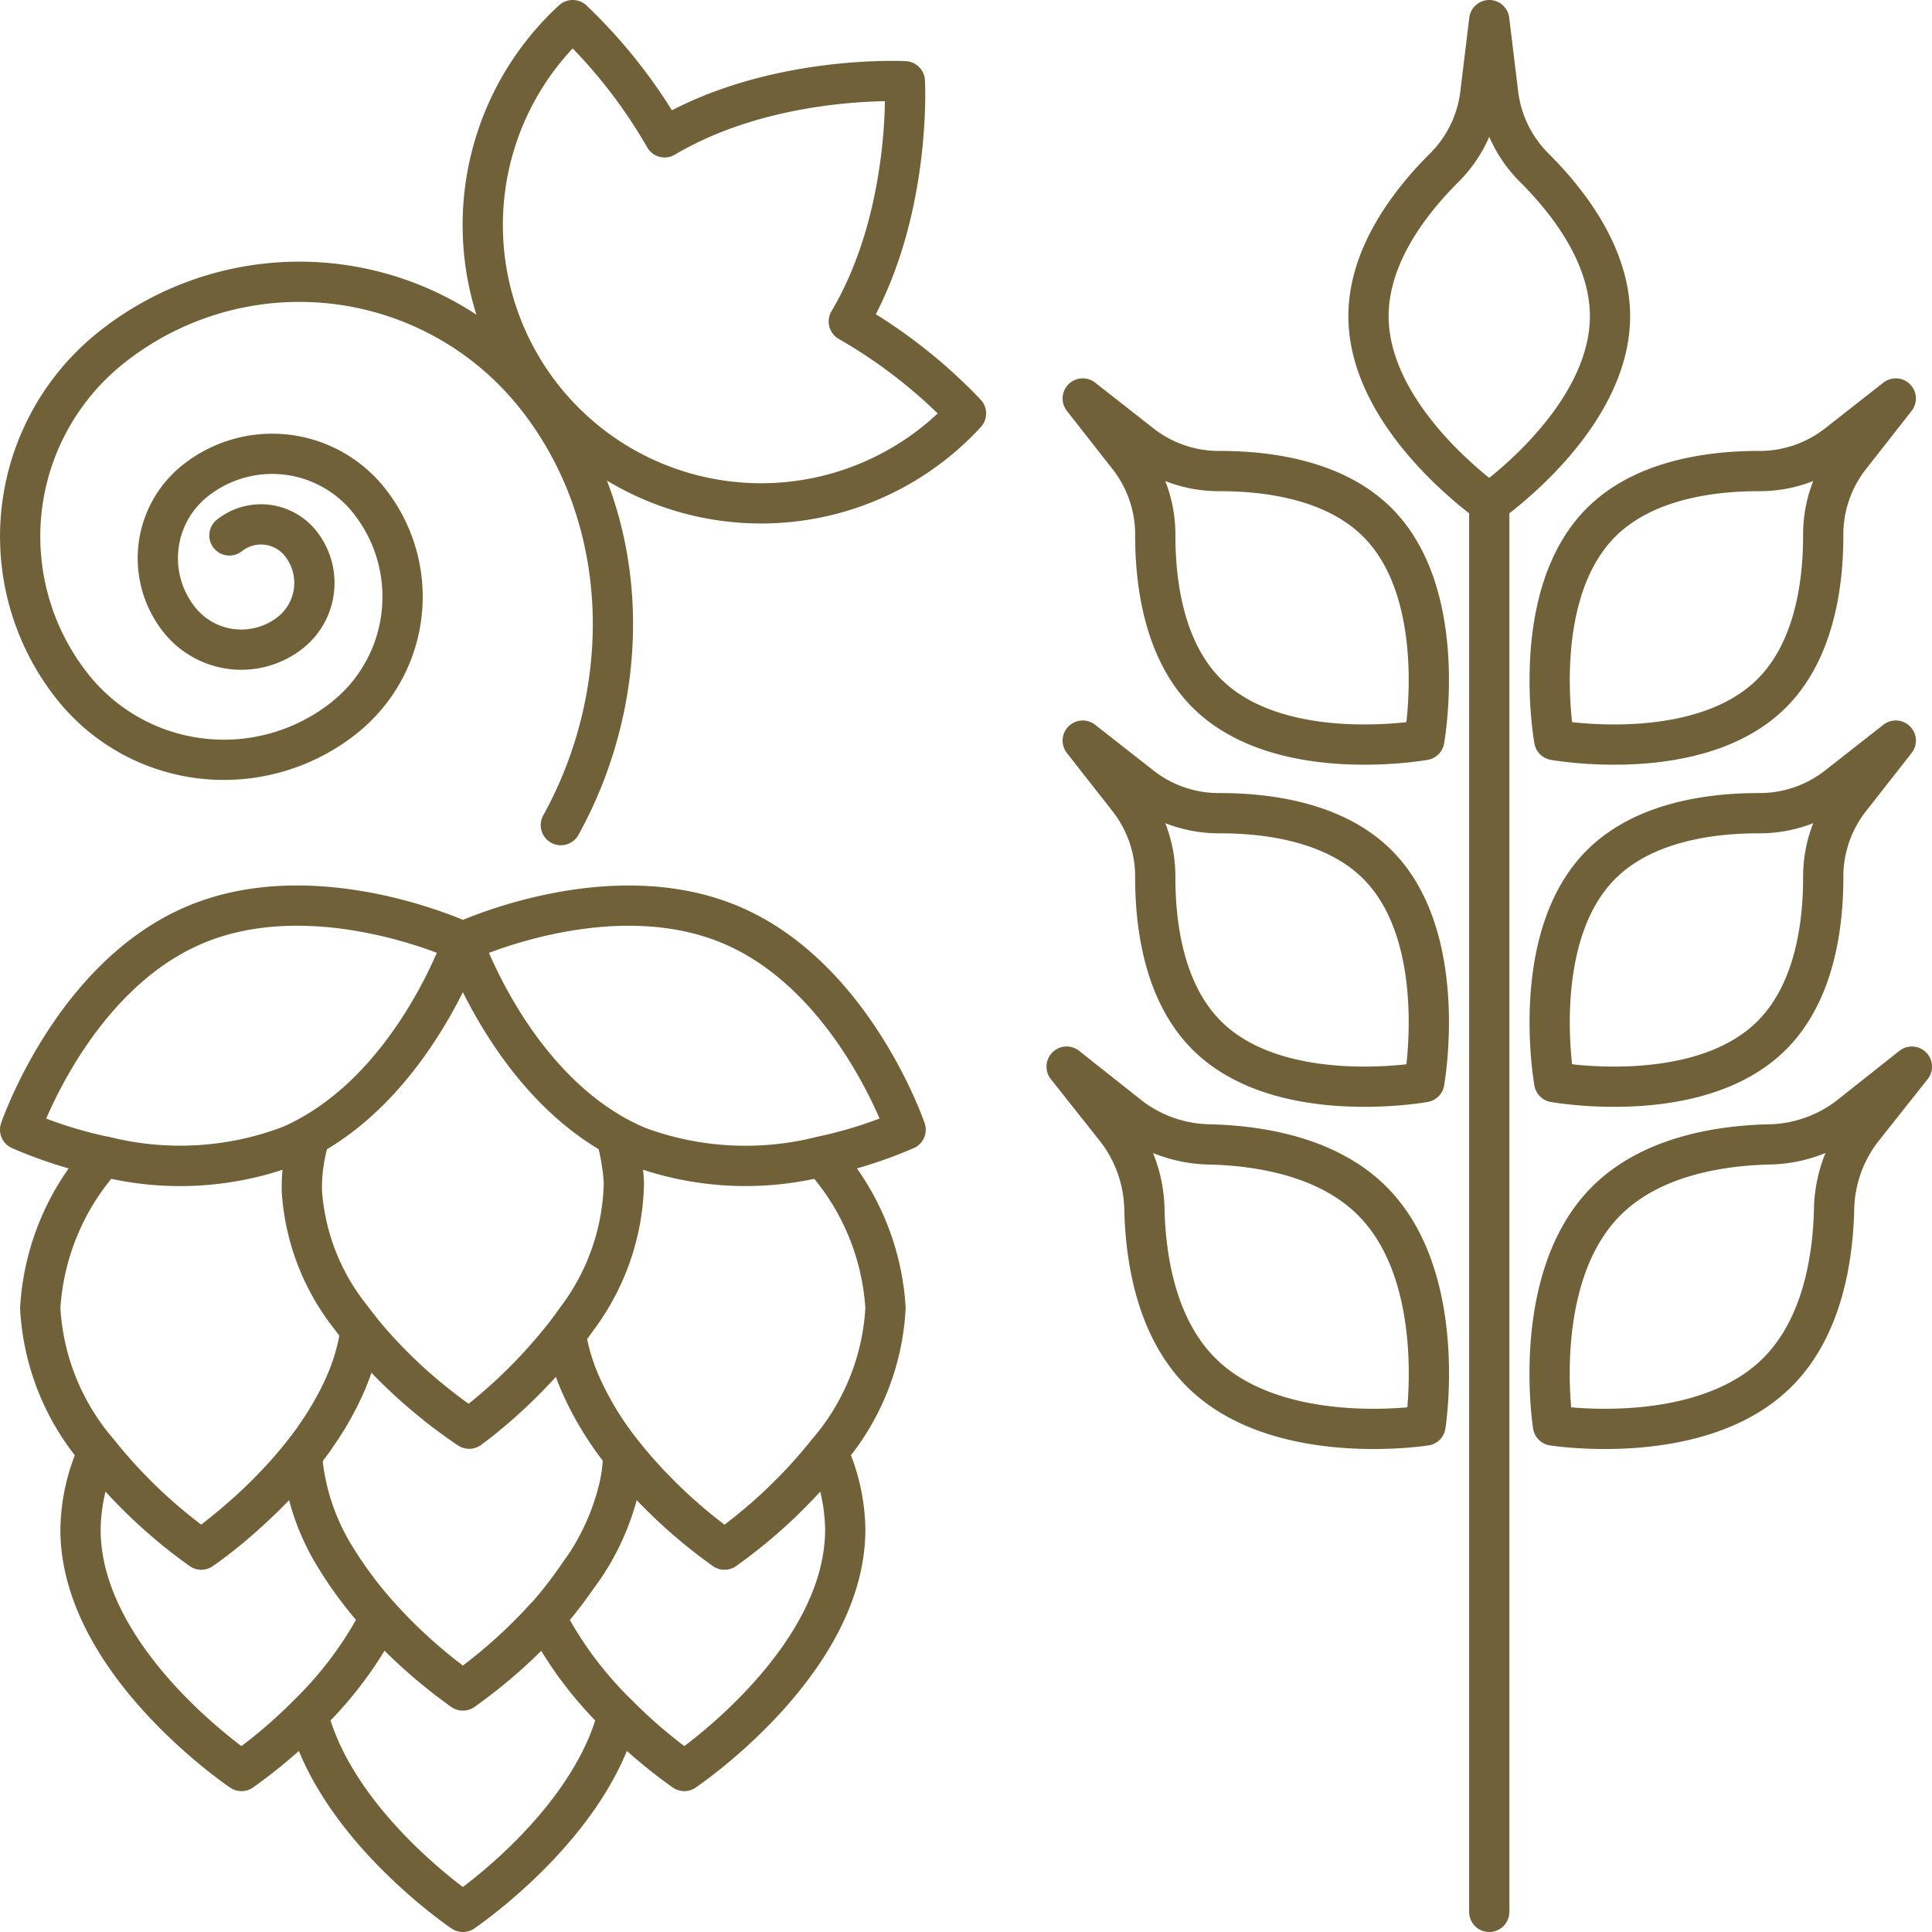
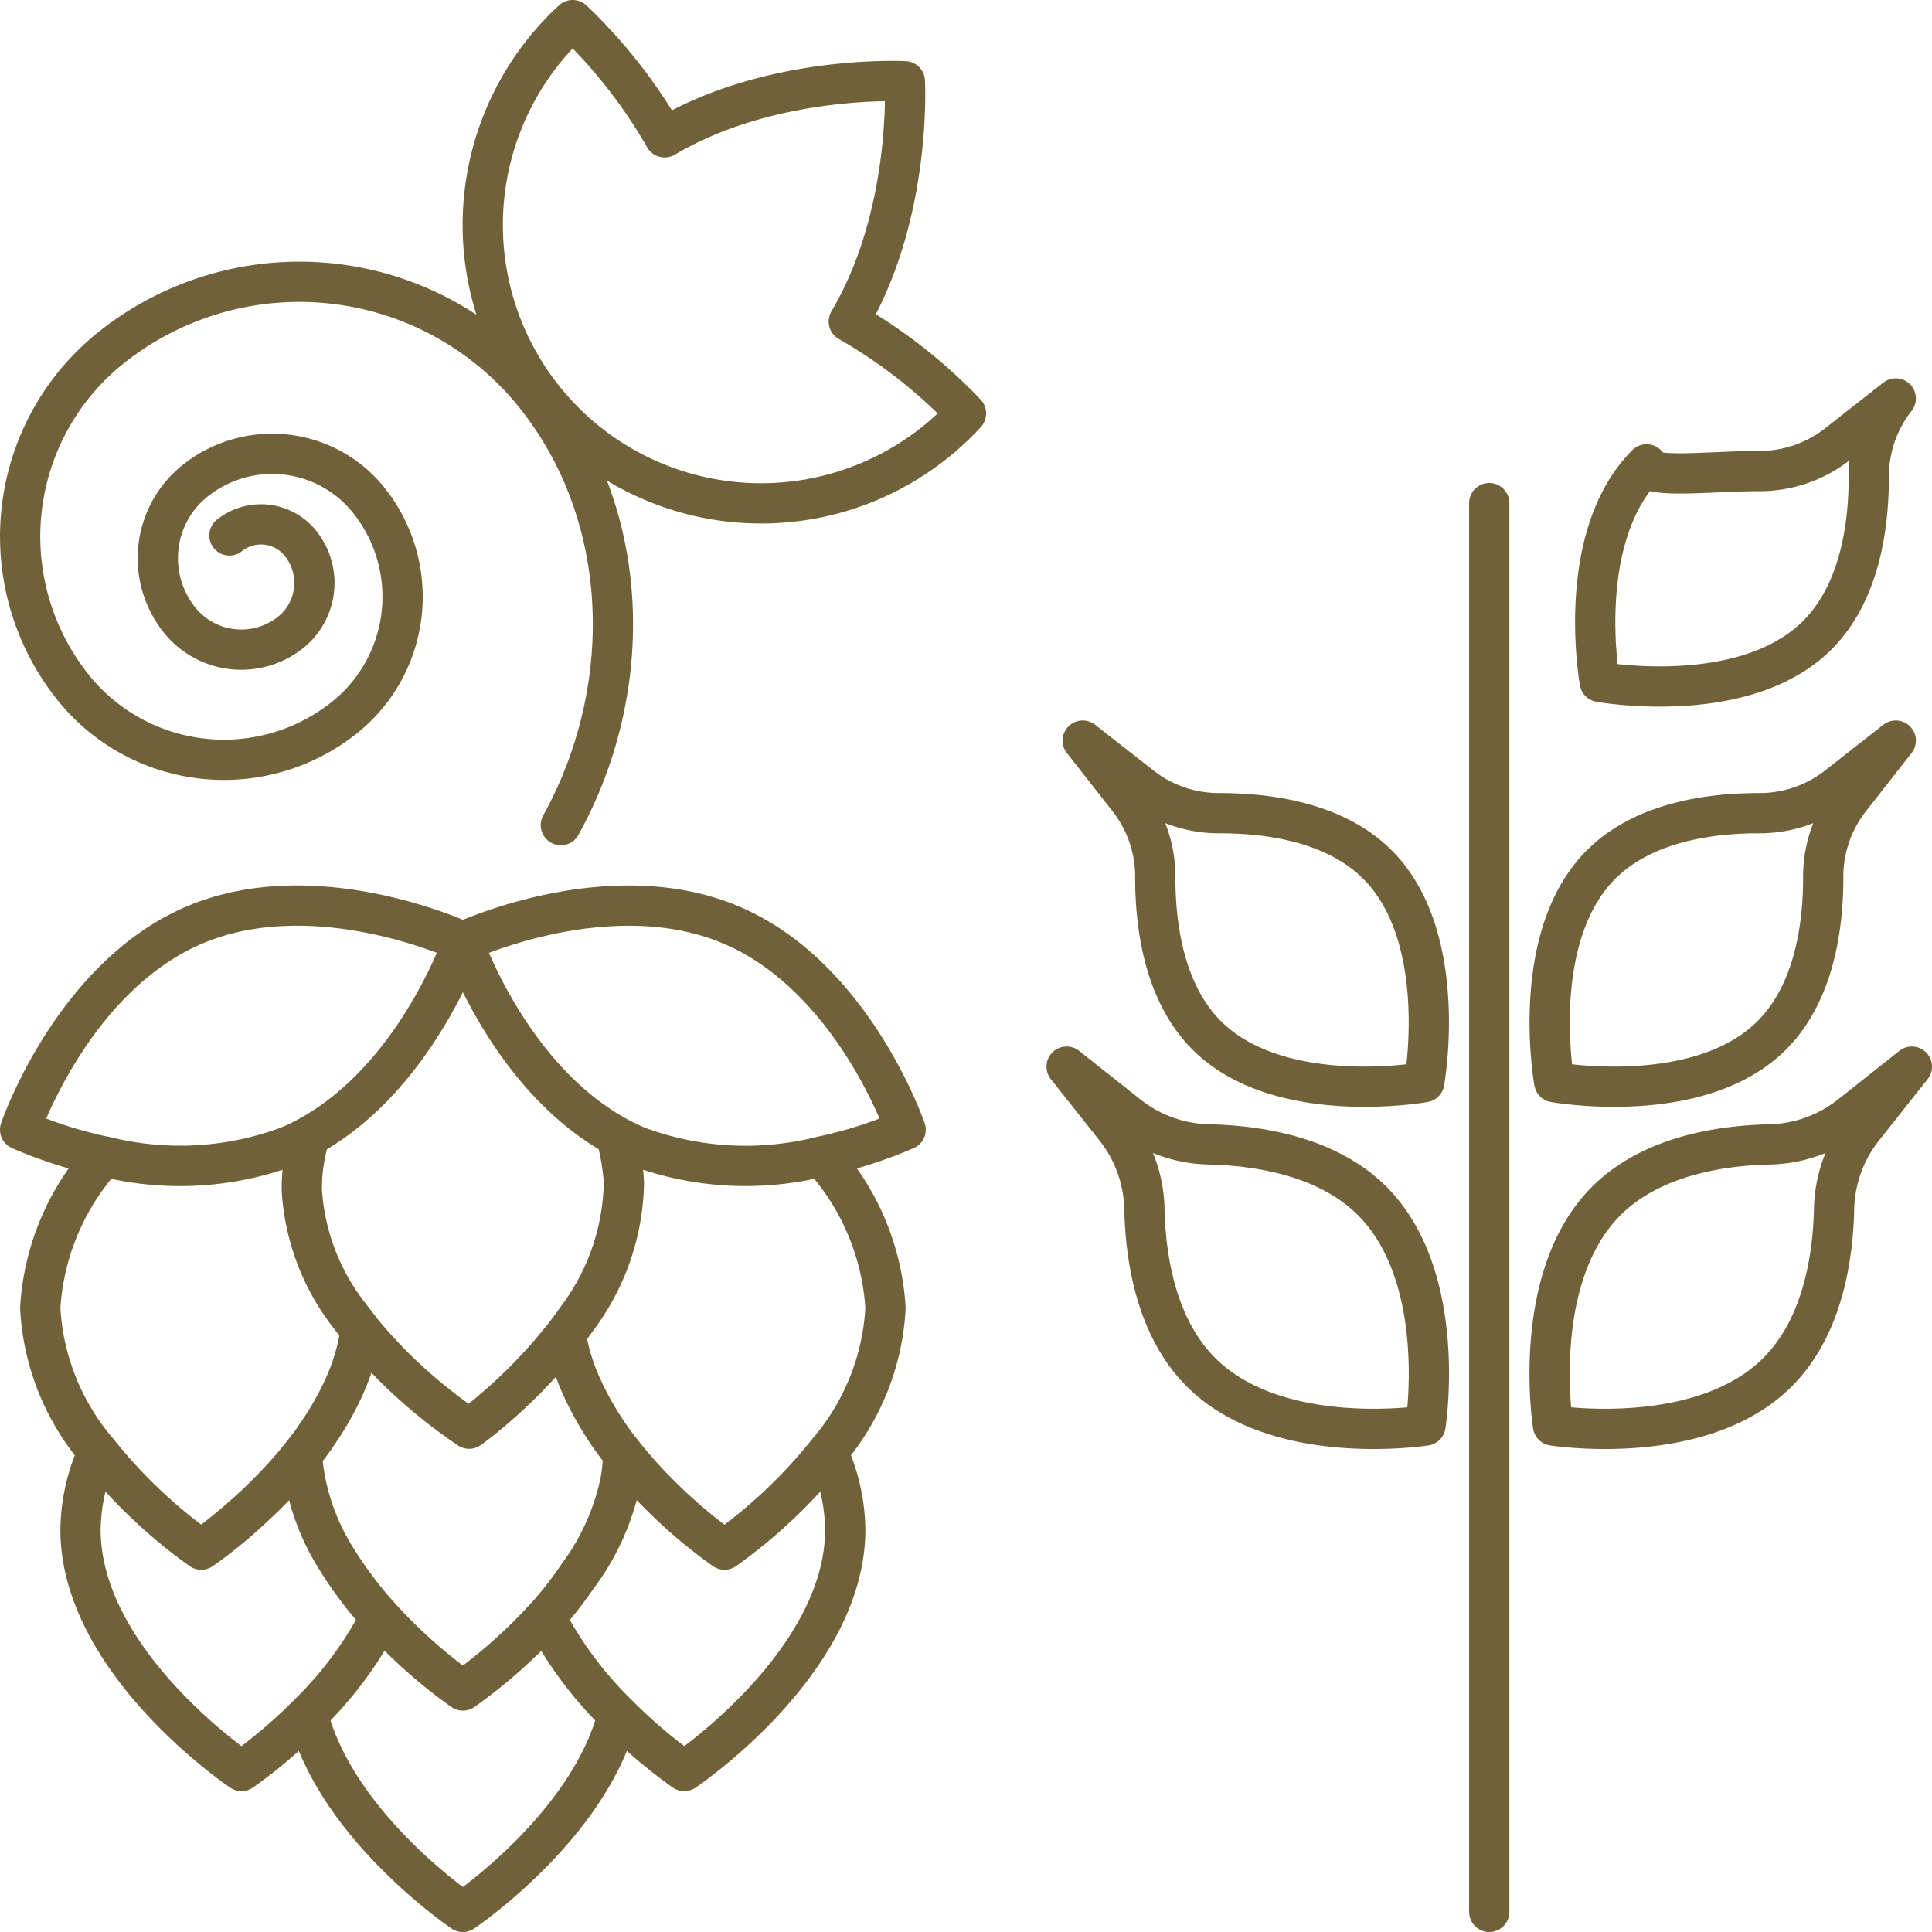
<svg xmlns="http://www.w3.org/2000/svg" id="Ebene_1" data-name="Ebene 1" viewBox="0 0 96 96">
  <defs>
    <style>
      .cls-1 {
        fill: none;
        stroke: #716138;
        stroke-linecap: round;
        stroke-linejoin: round;
        stroke-width: 2px;
      }
    </style>
  </defs>
  <g>
-     <path class="cls-1" d="M60.568,23.407a6.265,6.265,0,0,1-3.88-1.342L53.8,19.8l2.263,2.886a6.265,6.265,0,0,1,1.342,3.88c-.007,2.4.425,5.749,2.554,7.878,3.628,3.628,10.812,2.327,10.812,2.327s1.3-7.184-2.327-10.812C66.317,23.832,62.971,23.4,60.568,23.407Z" />
    <line class="cls-1" x1="74" y1="95" x2="74" y2="25" />
-     <path class="cls-1" d="M76.235,8.333a6.253,6.253,0,0,1-1.794-3.692L74,1l-.441,3.641a6.253,6.253,0,0,1-1.794,3.692C70.061,10.028,68,12.7,68,15.71,68,20.841,74,25,74,25s6-4.159,6-9.29C80,12.7,77.939,10.028,76.235,8.333Z" />
    <path class="cls-1" d="M60.568,40.407a6.265,6.265,0,0,1-3.88-1.342L53.8,36.8l2.263,2.886a6.265,6.265,0,0,1,1.342,3.88c-.007,2.4.425,5.749,2.554,7.878,3.628,3.628,10.812,2.327,10.812,2.327s1.3-7.184-2.327-10.812C66.317,40.832,62.971,40.4,60.568,40.407Z" />
-     <path class="cls-1" d="M87.432,23.407a6.265,6.265,0,0,0,3.88-1.342L94.2,19.8l-2.263,2.886a6.265,6.265,0,0,0-1.342,3.88c.007,2.4-.425,5.749-2.554,7.878-3.628,3.628-10.812,2.327-10.812,2.327s-1.3-7.184,2.327-10.812C81.683,23.832,85.029,23.4,87.432,23.407Z" />
+     <path class="cls-1" d="M87.432,23.407a6.265,6.265,0,0,0,3.88-1.342L94.2,19.8a6.265,6.265,0,0,0-1.342,3.88c.007,2.4-.425,5.749-2.554,7.878-3.628,3.628-10.812,2.327-10.812,2.327s-1.3-7.184,2.327-10.812C81.683,23.832,85.029,23.4,87.432,23.407Z" />
    <path class="cls-1" d="M87.432,40.407a6.265,6.265,0,0,0,3.88-1.342L94.2,36.8l-2.263,2.886a6.265,6.265,0,0,0-1.342,3.88c.007,2.4-.425,5.749-2.554,7.878-3.628,3.628-10.812,2.327-10.812,2.327s-1.3-7.184,2.327-10.812C81.683,40.832,85.029,40.4,87.432,40.407Z" />
    <path class="cls-1" d="M91.136,60.033a6.7,6.7,0,0,1,1.472-4.015L95,53l-3.018,2.392a6.7,6.7,0,0,1-4.015,1.472c-2.468.051-5.914.574-8.151,2.811C76,63.487,77.167,70.833,77.167,70.833S84.513,72,88.325,68.184C90.562,65.947,91.085,62.5,91.136,60.033Z" />
    <path class="cls-1" d="M60.033,56.864a6.7,6.7,0,0,1-4.015-1.472L53,53l2.392,3.018a6.7,6.7,0,0,1,1.472,4.015c.051,2.468.574,5.914,2.811,8.151C63.487,72,70.833,70.833,70.833,70.833S72,63.487,68.184,59.675C65.947,57.438,62.5,56.915,60.033,56.864Z" />
    <path class="cls-1" d="M15.387,56.447a10.319,10.319,0,0,0-.3,1.359c-.235-.3-.476-.584-.718-.86Q14.9,56.72,15.387,56.447ZM10.031,76.978c.036-.024.106-.074.2-.139C10.137,76.9,10.067,76.954,10.031,76.978Zm12.1-6.829c-.145-.111-.3-.233-.466-.364C21.833,69.916,21.989,70.038,22.134,70.149Zm-5.546-.231q-.175.319-.363.628.193-.315.37-.641Zm-.857,1.38c-.038.056-.074.114-.113.169h0C15.657,71.412,15.693,71.354,15.731,71.3Zm-3.808,4.183c-.373.325-.712.6-1,.829C11.211,76.084,11.55,75.806,11.923,75.481Zm3.165-3.307c-.023.029-.045.061-.068.091h0C15.044,72.235,15.065,72.2,15.088,72.174Zm-3.053,3.211.069-.062ZM28.1,66.292c.184-.241.367-.486.543-.74-.176.254-.358.5-.542.739Zm2.85,6.329c-.012.16-.025.319-.046.477C30.929,72.94,30.942,72.781,30.954,72.621Zm-16.786.654-.016.018Zm-.891.943.151-.156Zm.478-.494-.042.045Zm9.464-26.36C23.077,47.013,23,46.8,23,46.8s-.041.119-.123.332C22.966,47.187,23.079,47.265,23.219,47.364ZM30.9,57.818c.238-.3.481-.592.726-.872a11.371,11.371,0,0,1-1.021-.5A9.514,9.514,0,0,1,30.9,57.818ZM15.072,72.966a11.292,11.292,0,0,0,1.664,4.521,17.537,17.537,0,0,0,1,1.457h0c-.35-.464-.687-.95-1-1.458A11.3,11.3,0,0,1,15.072,72.966ZM28.7,78.333c.193-.277.395-.546.573-.839a12.074,12.074,0,0,0,1.484-3.542,12.085,12.085,0,0,1-1.484,3.542C29.09,77.786,28.888,78.055,28.7,78.333ZM23,84a25.493,25.493,0,0,1-4.1-3.646A18.788,18.788,0,0,1,15.3,85.2C16.727,90.777,23,95,23,95s6.273-4.223,7.7-9.8a18.806,18.806,0,0,1-3.6-4.84A25.451,25.451,0,0,1,23,84Zm13-7a24.949,24.949,0,0,1-3.277-2.779,22.8,22.8,0,0,1-1.743-1.95c0,.118-.017.233-.026.35-.012.16-.025.319-.046.477-.038.288-.091.572-.156.854a12.074,12.074,0,0,1-1.484,3.542c-.178.293-.38.562-.573.839a19.739,19.739,0,0,1-1.588,2.03,18.806,18.806,0,0,0,3.6,4.84A25.089,25.089,0,0,0,34,88s8-5.373,8-12a9.633,9.633,0,0,0-.872-3.856A25.356,25.356,0,0,1,36,77ZM23.219,47.364c-.14-.1-.253-.177-.342-.237-.54,1.387-2.876,6.766-7.49,9.32a10.319,10.319,0,0,0-.3,1.359A8.124,8.124,0,0,0,15,59.2a11.255,11.255,0,0,0,2.419,6.246c.162.221.328.435.5.646a24.462,24.462,0,0,0,3.749,3.689c.165.131.321.253.466.364.372.284.68.5.886.646.187.129.293.2.293.2s.163-.116.442-.335A25.678,25.678,0,0,0,28.1,66.292c.184-.241.367-.486.543-.74A11.578,11.578,0,0,0,31,58.787a8.194,8.194,0,0,0-.1-.969,9.514,9.514,0,0,0-.295-1.374C26.214,54.009,23.9,49.029,23.219,47.364Zm-8.2,24.9h0v0Zm2.713,6.68h0a17.537,17.537,0,0,1-1-1.457,11.292,11.292,0,0,1-1.664-4.521c-.027-.232-.045-.465-.052-.7-.279.352-.565.689-.852,1.009l-.016.018c-.132.148-.265.291-.4.431l-.042.045c-.095.1-.19.2-.285.293l-.151.156c-.408.408-.8.777-1.173,1.1l-.069.062-.112.1c-.373.325-.712.6-1,.829s-.537.413-.7.529c-.091.065-.161.115-.2.139L10,77a25.356,25.356,0,0,1-5.128-4.856A9.633,9.633,0,0,0,4,76c0,6.627,8,12,8,12a25.089,25.089,0,0,0,3.3-2.8,18.788,18.788,0,0,0,3.6-4.849C18.5,79.917,18.109,79.444,17.733,78.945Zm6.022-8.288c-.279.219-.442.335-.442.335s-.106-.068-.293-.2c-.206-.141-.514-.362-.886-.646-.145-.111-.3-.233-.466-.364A24.462,24.462,0,0,1,17.919,66.1h0a10.234,10.234,0,0,1-.8,2.751c-.158.362-.337.713-.527,1.058l-.007.013q-.175.319-.363.628c-.158.257-.324.506-.494.752-.038.056-.074.114-.113.169h0c-.172.243-.35.477-.53.707-.023.029-.044.061-.067.09v0c.007.235.025.468.052.7a11.3,11.3,0,0,0,1.664,4.521c.31.508.647.994,1,1.458.376.5.768.972,1.164,1.409A25.493,25.493,0,0,0,23,84a25.451,25.451,0,0,0,4.107-3.637,19.739,19.739,0,0,0,1.588-2.03c.193-.278.395-.547.573-.839a12.085,12.085,0,0,0,1.484-3.542c.065-.282.118-.566.156-.854.021-.158.034-.317.046-.477.009-.117.022-.232.026-.35a15.68,15.68,0,0,1-2.105-3.419,10.348,10.348,0,0,1-.771-2.56A25.678,25.678,0,0,1,23.755,70.657ZM10,77l.031-.022c.036-.024.106-.074.2-.139.16-.116.4-.294.7-.529s.625-.5,1-.829l.112-.1.069-.062c.369-.328.765-.7,1.173-1.1l.151-.156c.095-.1.19-.192.285-.293l.042-.045c.132-.14.265-.283.4-.431l.016-.018c.287-.32.573-.657.852-1.009h0c.023-.03.045-.062.068-.091.18-.23.358-.464.53-.707.039-.055.075-.113.113-.169.17-.246.336-.5.494-.752q.193-.315.37-.641c.19-.345.369-.7.527-1.058a10.234,10.234,0,0,0,.8-2.751h0c-.169-.211-.335-.425-.5-.646A11.255,11.255,0,0,1,15,59.2a8.124,8.124,0,0,1,.087-1.4c-.235-.3-.476-.584-.718-.86-.013.005-.024.013-.038.018a15.4,15.4,0,0,1-9.158.5A12.287,12.287,0,0,0,2,65a11.935,11.935,0,0,0,2.872,7.144A25.356,25.356,0,0,0,10,77Zm4.334-20.036c.014,0,.025-.013.038-.018q.525-.226,1.015-.5c4.614-2.554,6.95-7.933,7.49-9.32.082-.213.123-.332.123-.332s-7.259-3.409-13.334-.831S1,56.133,1,56.133a21.786,21.786,0,0,0,4.176,1.334A15.4,15.4,0,0,0,14.334,56.964Zm26.49.5a15.4,15.4,0,0,1-9.158-.5c-.014,0-.025-.013-.039-.018-.245.28-.488.569-.726.872a8.194,8.194,0,0,1,.1.969,11.578,11.578,0,0,1-2.35,6.765c-.176.254-.358.5-.542.739h0a10.348,10.348,0,0,0,.771,2.56,15.68,15.68,0,0,0,2.105,3.419,22.8,22.8,0,0,0,1.743,1.95A24.949,24.949,0,0,0,36,77a25.356,25.356,0,0,0,5.128-4.856A11.935,11.935,0,0,0,44,65,12.287,12.287,0,0,0,40.824,57.467ZM30.606,56.444a11.371,11.371,0,0,0,1.021.5c.014.005.025.013.039.018a15.4,15.4,0,0,0,9.158.5A21.786,21.786,0,0,0,45,56.133s-2.59-7.59-8.666-10.169S23,46.8,23,46.8s.077.218.219.569C23.9,49.029,26.214,54.009,30.606,56.444Z" />
    <path class="cls-1" d="M47.629,20.933c.128-.128.25-.259.371-.39a25.674,25.674,0,0,0-5.824-4.568c3.151-5.313,2.786-11.937,2.786-11.937s-6.624-.365-11.937,2.786A25.674,25.674,0,0,0,28.457,1c-.131.121-.262.243-.39.371l-.028.028A13.832,13.832,0,0,0,47.6,20.961Z" />
    <path class="cls-1" d="M11.4,26.605a2.517,2.517,0,0,1,3.537.4,3.147,3.147,0,0,1-.5,4.422A3.933,3.933,0,0,1,8.915,30.8a4.916,4.916,0,0,1,.777-6.908,6.143,6.143,0,0,1,8.635.971,7.68,7.68,0,0,1-1.213,10.794A9.6,9.6,0,0,1,3.621,34.142a12,12,0,0,1,1.9-16.866A15,15,0,0,1,26.6,19.646c4.853,6.082,4.951,14.7,1.268,21.354" />
  </g>
</svg>